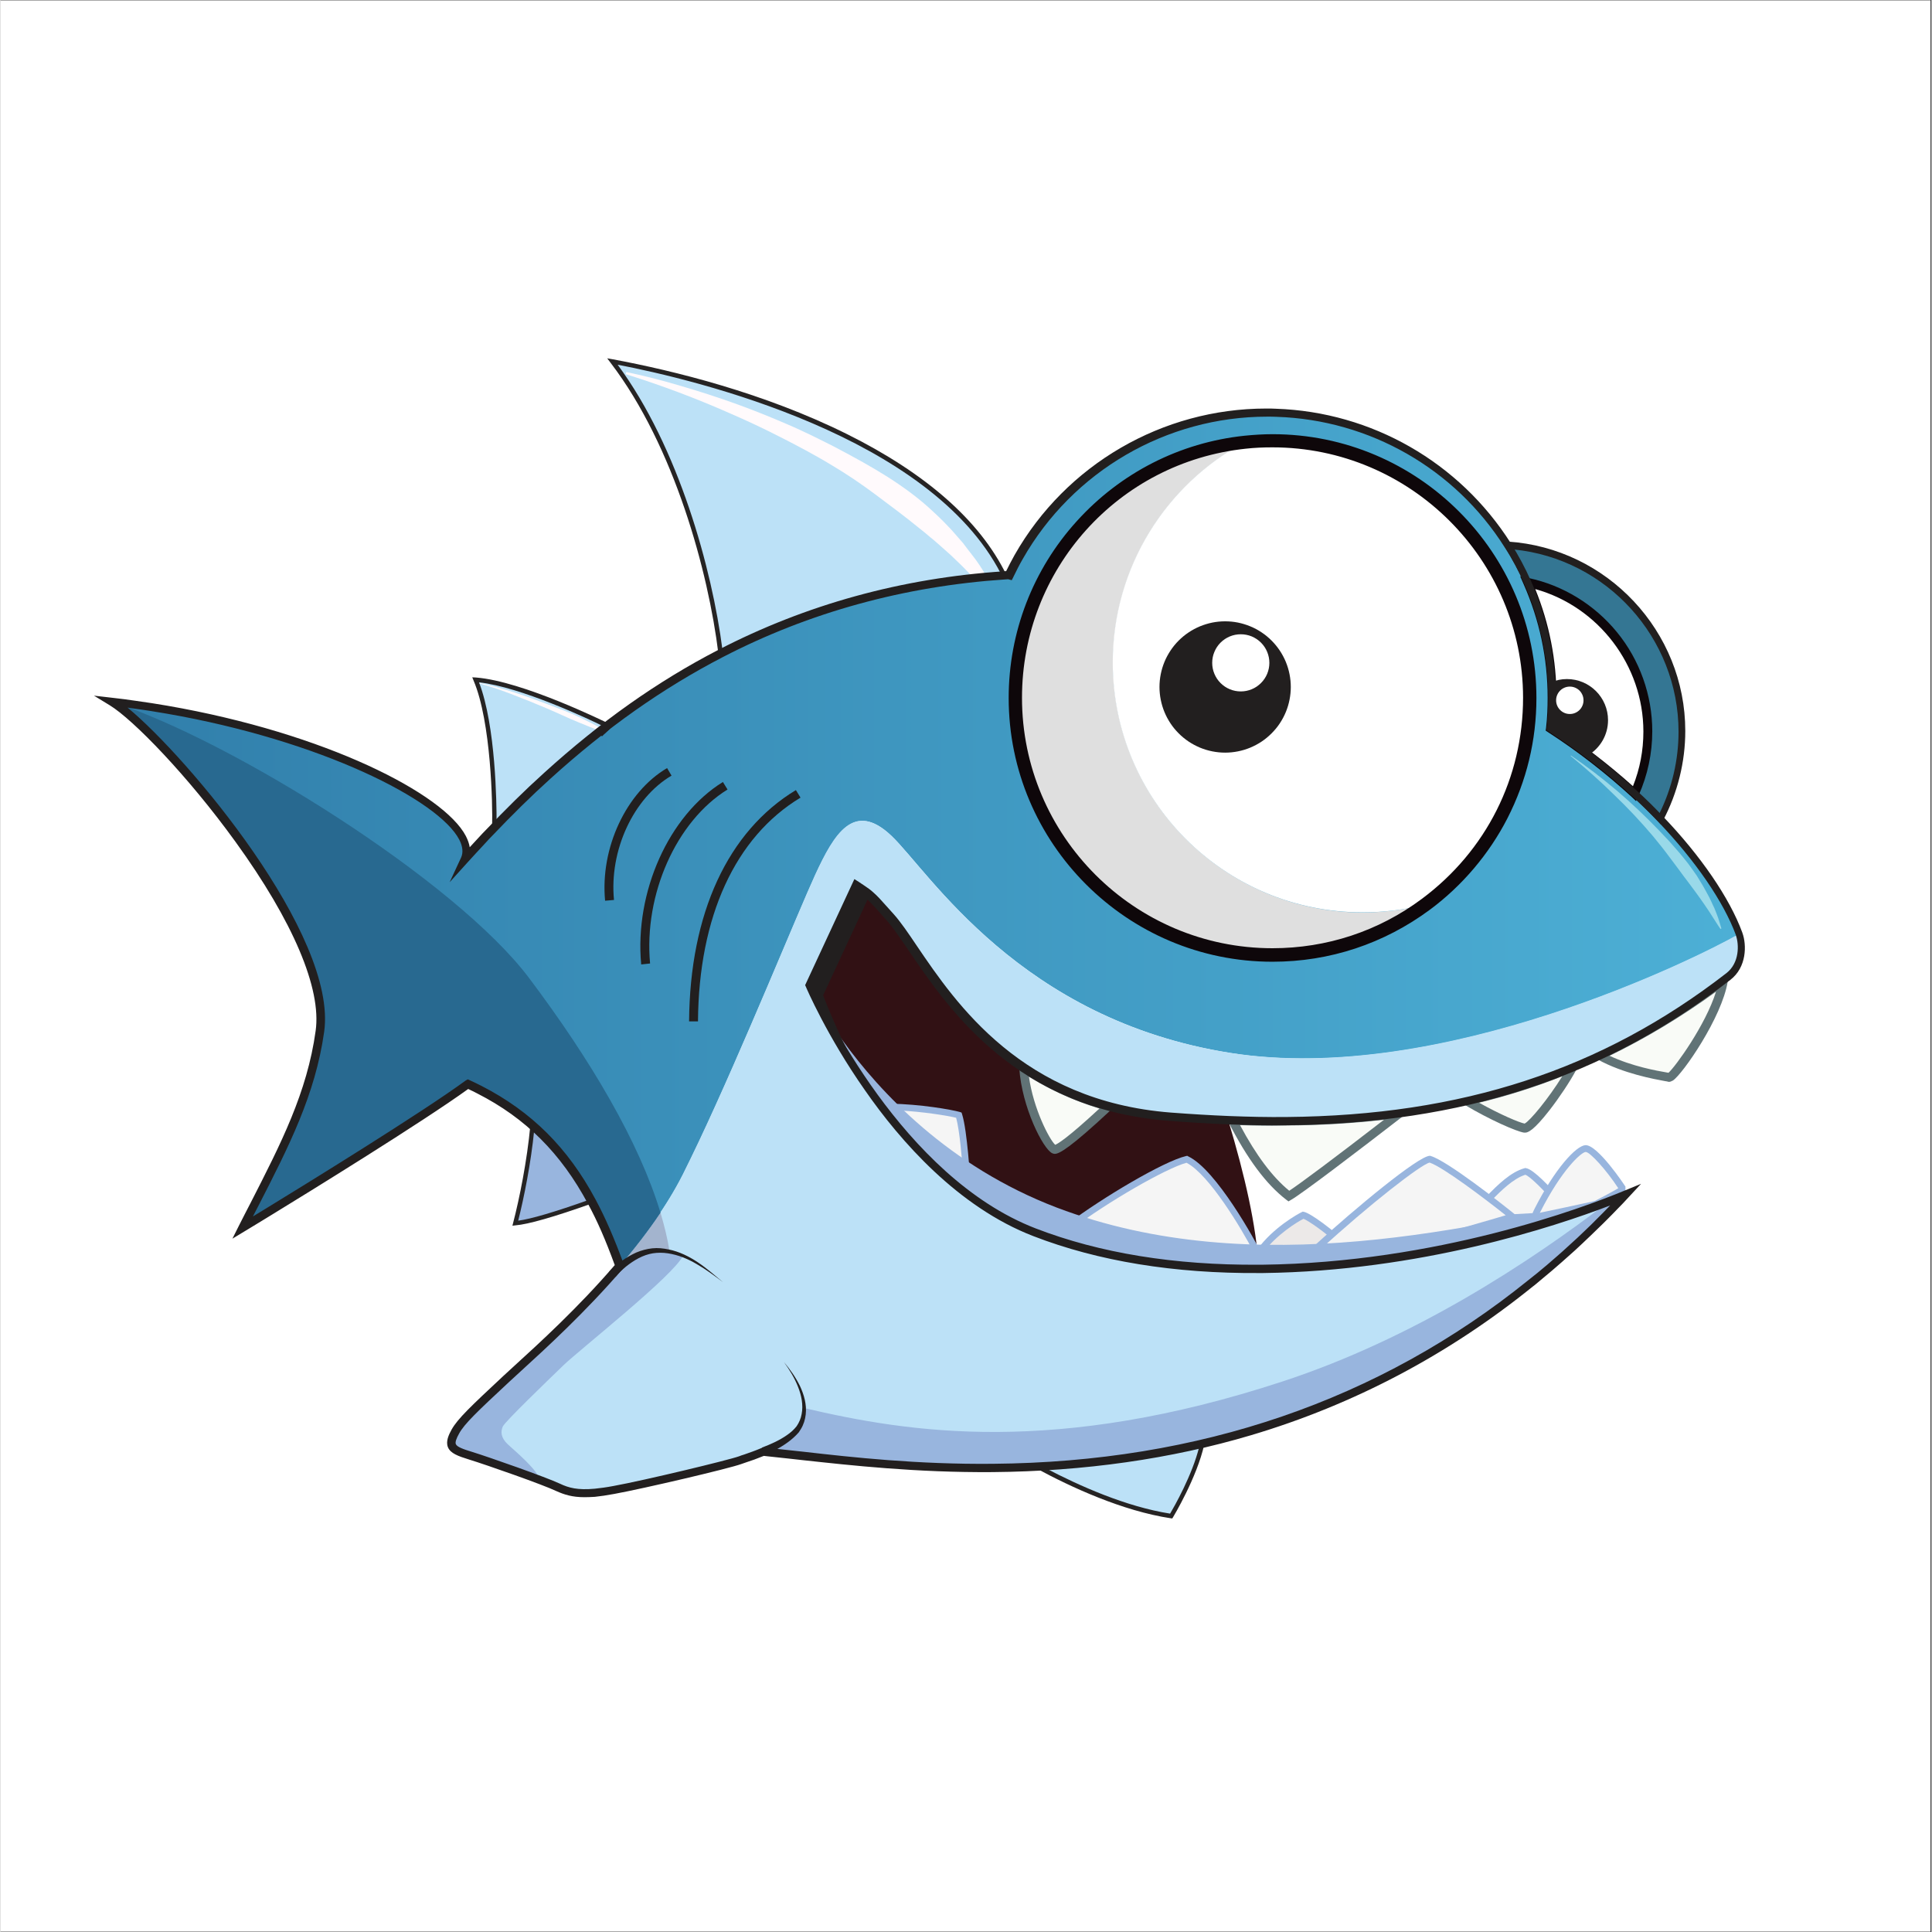
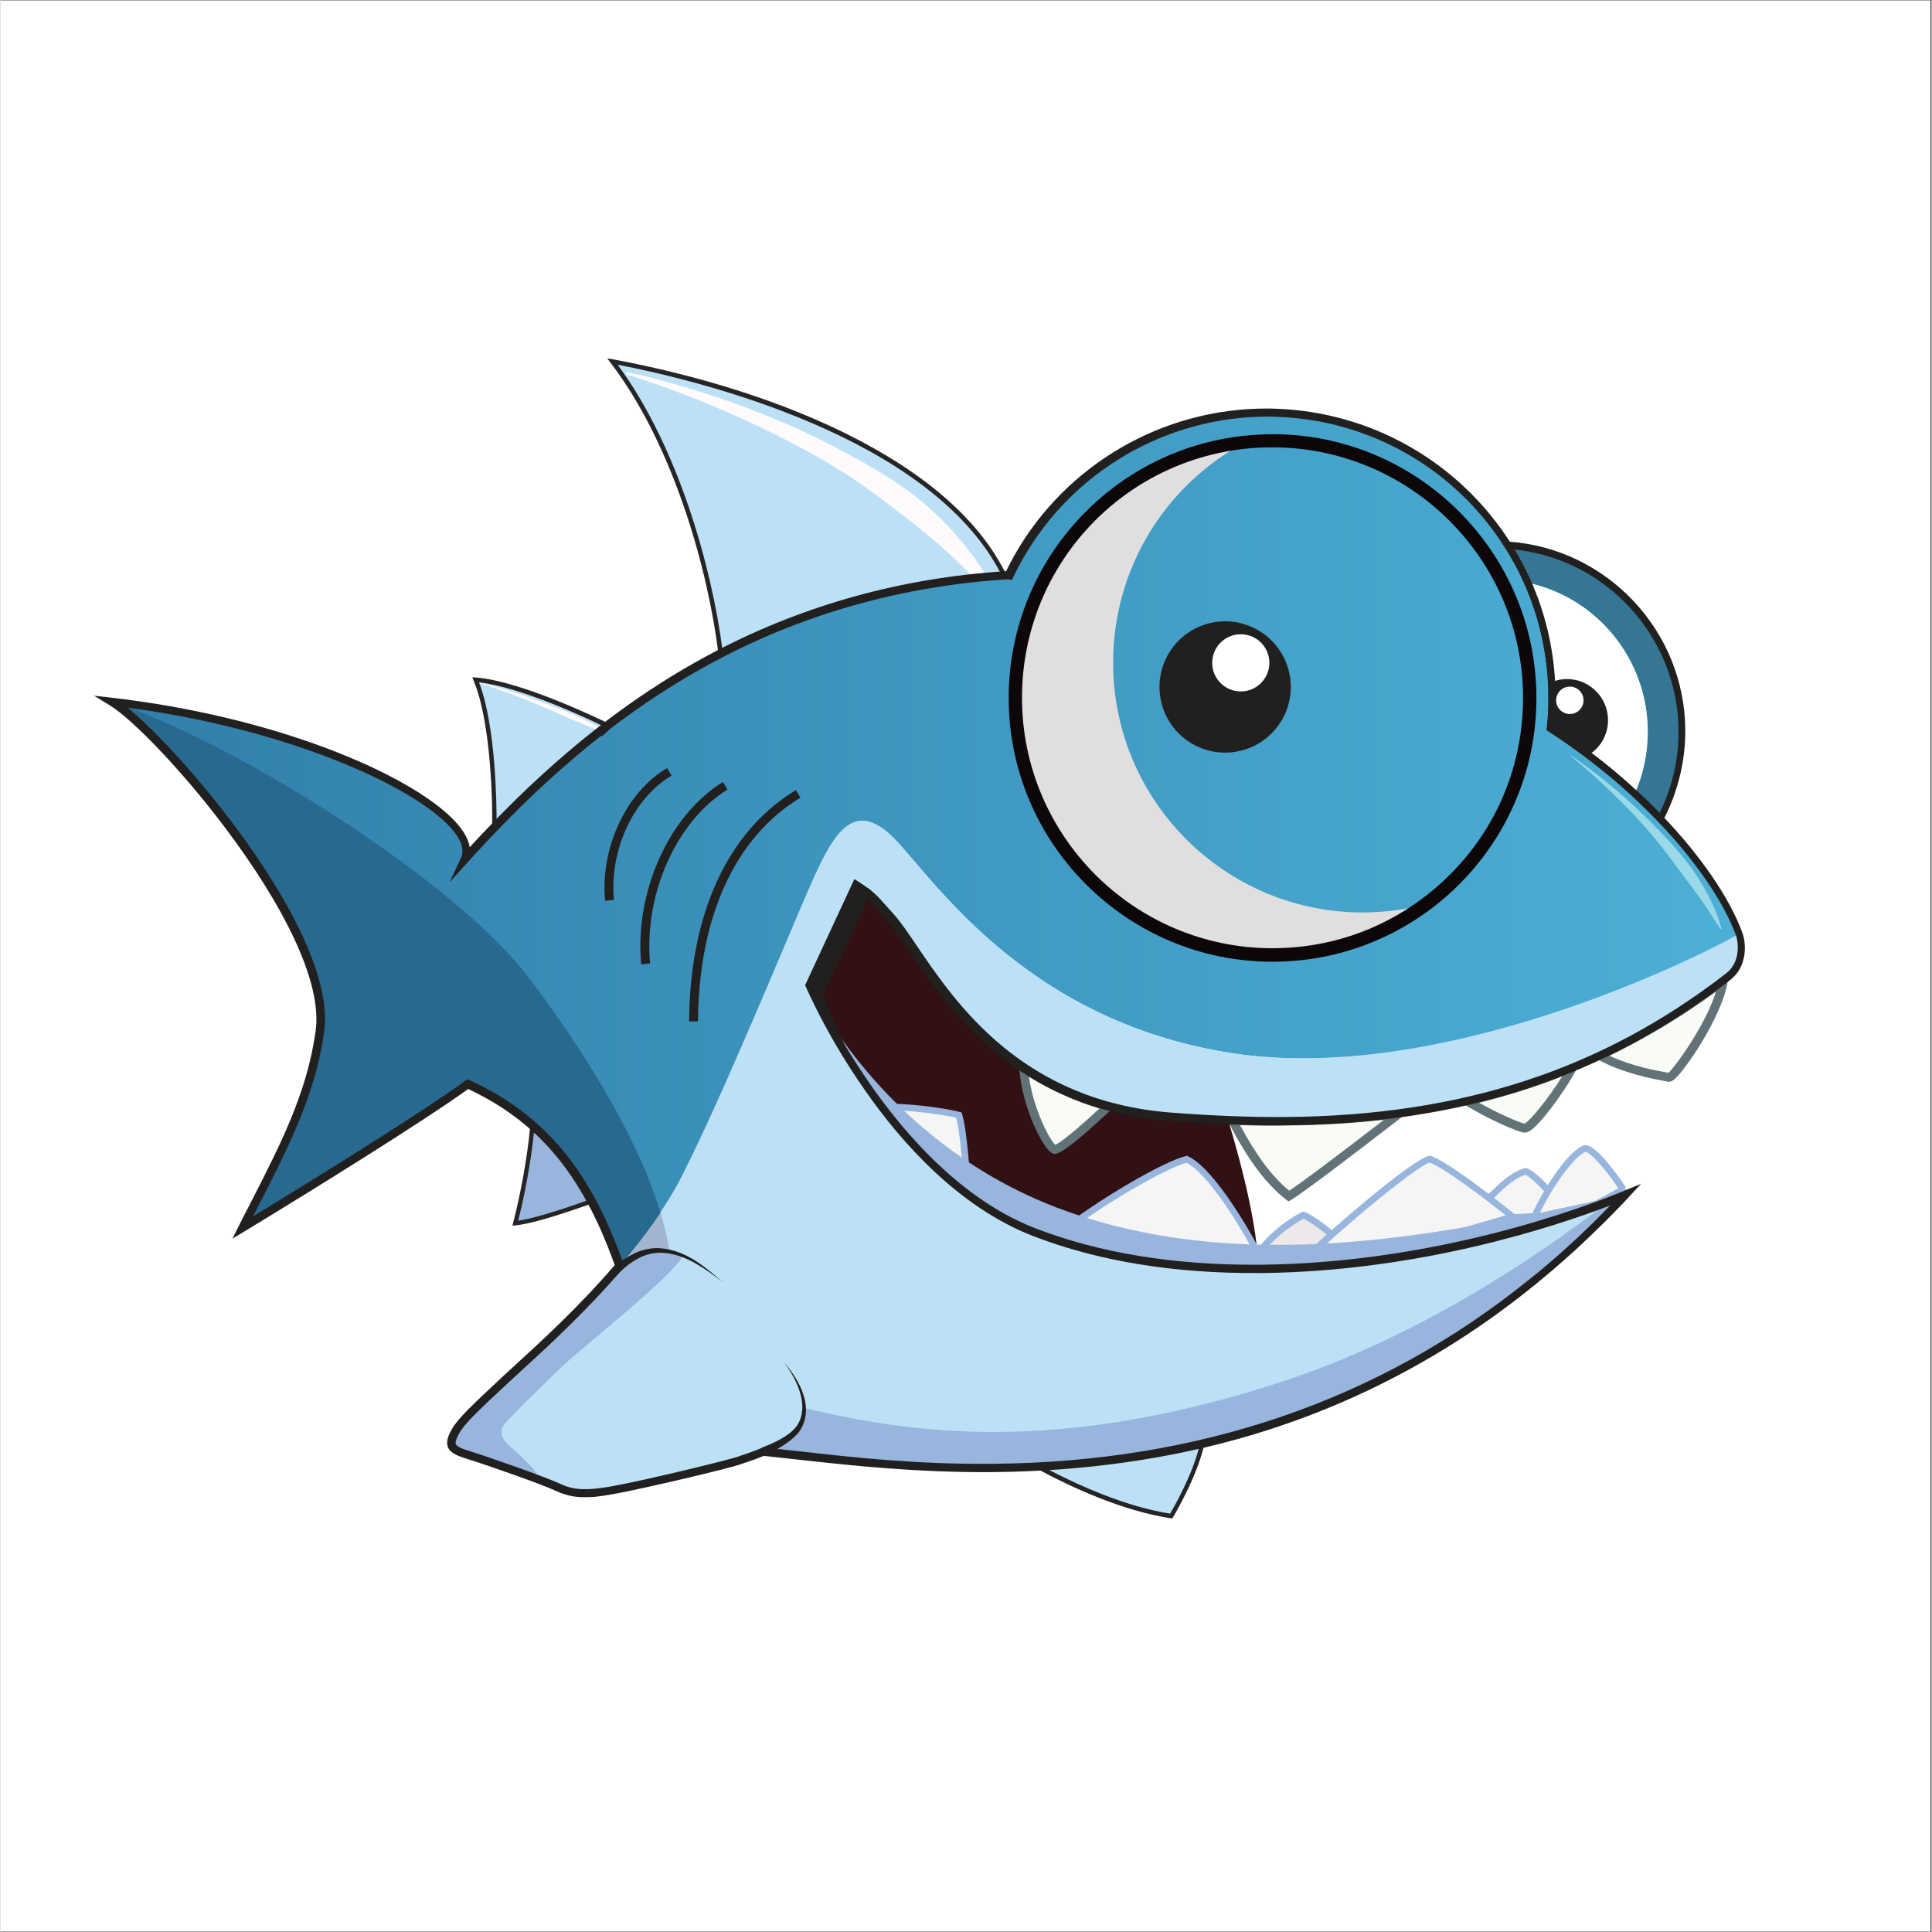
<svg xmlns="http://www.w3.org/2000/svg" width="300" zoomAndPan="magnify" viewBox="0 0 224.88 225" height="300" preserveAspectRatio="xMidYMid meet" version="1.0">
  <rect x="0" y="0" width="224.88" height="225" fill="#333333" stroke="none" />
  <defs>
    <clipPath id="91383d8303">
      <path d="M 0 0.059 L 224.762 0.059 L 224.762 224.938 L 0 224.938 Z M 0 0.059 " clip-rule="nonzero" />
    </clipPath>
    <clipPath id="be29e9313c">
      <path d="M 13 48 L 203 48 L 203 148 L 13 148 Z M 13 48 " clip-rule="nonzero" />
    </clipPath>
    <clipPath id="3873e29a52">
      <path d="M 202.48 108.789 L 202.348 108.879 C 197.848 111.441 167.871 126.512 143.293 122.641 C 118.715 118.773 108.168 101.547 103.781 97.367 C 99.398 93.184 97.082 97.164 94.898 101.887 C 92.965 106.07 86.465 122.102 81.34 132.965 C 80.688 134.336 80.059 135.641 79.473 136.809 C 77.605 140.496 74.953 144.117 72.117 147.426 C 71.195 144.926 70.184 142.387 68.879 139.934 C 66.004 134.562 61.773 129.59 54.465 126.238 C 49.652 129.75 36.316 138.07 28.223 142.973 C 32.383 134.742 36.07 128.266 37.219 120.125 C 38.883 108.316 18.531 85.086 13.043 81.738 C 15.203 81.984 17.34 82.297 19.406 82.66 C 40.32 86.301 56.309 95.25 54.039 100.086 C 54.961 99.074 55.906 98.062 56.871 97.027 C 59.008 94.781 61.281 92.531 63.707 90.328 C 69.465 85.086 76.098 80.117 83.859 76.094 C 93.145 71.281 104.008 67.84 116.914 66.984 C 117.051 66.984 117.207 66.961 117.344 66.961 L 117.453 66.984 C 117.793 66.266 118.176 65.547 118.578 64.848 C 124.293 54.816 135.086 48.051 147.477 48.051 C 159.281 48.051 169.648 54.211 175.543 63.5 C 186.875 64.242 195.824 73.664 195.824 85.176 C 195.824 88.863 194.902 92.328 193.309 95.363 C 198.008 100.266 201.133 105.102 202.48 108.746 C 202.48 108.766 202.48 108.789 202.48 108.789 Z M 202.48 108.789 " clip-rule="nonzero" />
    </clipPath>
    <linearGradient x1="58" gradientTransform="matrix(0.225, 0, 0, 0.225, 0, 0.06)" y1="434.361" x2="900.4" gradientUnits="userSpaceOnUse" y2="434.361" id="351fec1564">
      <stop stop-opacity="1" stop-color="rgb(19.2%, 49.8%, 67.099%)" offset="0" />
      <stop stop-opacity="1" stop-color="rgb(19.286%, 49.95%, 67.23%)" offset="0.016" />
      <stop stop-opacity="1" stop-color="rgb(19.456%, 50.249%, 67.493%)" offset="0.031" />
      <stop stop-opacity="1" stop-color="rgb(19.629%, 50.549%, 67.755%)" offset="0.047" />
      <stop stop-opacity="1" stop-color="rgb(19.8%, 50.848%, 68.018%)" offset="0.062" />
      <stop stop-opacity="1" stop-color="rgb(19.972%, 51.149%, 68.28%)" offset="0.078" />
      <stop stop-opacity="1" stop-color="rgb(20.145%, 51.45%, 68.544%)" offset="0.094" />
      <stop stop-opacity="1" stop-color="rgb(20.316%, 51.749%, 68.806%)" offset="0.109" />
      <stop stop-opacity="1" stop-color="rgb(20.488%, 52.049%, 69.069%)" offset="0.125" />
      <stop stop-opacity="1" stop-color="rgb(20.66%, 52.348%, 69.331%)" offset="0.141" />
      <stop stop-opacity="1" stop-color="rgb(20.831%, 52.649%, 69.594%)" offset="0.156" />
      <stop stop-opacity="1" stop-color="rgb(21.004%, 52.95%, 69.856%)" offset="0.172" />
      <stop stop-opacity="1" stop-color="rgb(21.176%, 53.249%, 70.119%)" offset="0.188" />
      <stop stop-opacity="1" stop-color="rgb(21.347%, 53.549%, 70.381%)" offset="0.203" />
      <stop stop-opacity="1" stop-color="rgb(21.519%, 53.85%, 70.644%)" offset="0.219" />
      <stop stop-opacity="1" stop-color="rgb(21.69%, 54.149%, 70.906%)" offset="0.234" />
      <stop stop-opacity="1" stop-color="rgb(21.863%, 54.449%, 71.169%)" offset="0.25" />
      <stop stop-opacity="1" stop-color="rgb(22.035%, 54.749%, 71.431%)" offset="0.266" />
      <stop stop-opacity="1" stop-color="rgb(22.206%, 55.049%, 71.693%)" offset="0.281" />
      <stop stop-opacity="1" stop-color="rgb(22.379%, 55.35%, 71.956%)" offset="0.297" />
      <stop stop-opacity="1" stop-color="rgb(22.551%, 55.649%, 72.218%)" offset="0.312" />
      <stop stop-opacity="1" stop-color="rgb(22.722%, 55.949%, 72.481%)" offset="0.328" />
      <stop stop-opacity="1" stop-color="rgb(22.894%, 56.248%, 72.743%)" offset="0.344" />
      <stop stop-opacity="1" stop-color="rgb(23.067%, 56.549%, 73.006%)" offset="0.359" />
      <stop stop-opacity="1" stop-color="rgb(23.238%, 56.85%, 73.268%)" offset="0.375" />
      <stop stop-opacity="1" stop-color="rgb(23.41%, 57.149%, 73.531%)" offset="0.391" />
      <stop stop-opacity="1" stop-color="rgb(23.582%, 57.449%, 73.793%)" offset="0.406" />
      <stop stop-opacity="1" stop-color="rgb(23.753%, 57.748%, 74.055%)" offset="0.422" />
      <stop stop-opacity="1" stop-color="rgb(23.926%, 58.049%, 74.318%)" offset="0.438" />
      <stop stop-opacity="1" stop-color="rgb(24.097%, 58.35%, 74.58%)" offset="0.453" />
      <stop stop-opacity="1" stop-color="rgb(24.269%, 58.649%, 74.843%)" offset="0.469" />
      <stop stop-opacity="1" stop-color="rgb(24.442%, 58.949%, 75.105%)" offset="0.484" />
      <stop stop-opacity="1" stop-color="rgb(24.612%, 59.248%, 75.368%)" offset="0.5" />
      <stop stop-opacity="1" stop-color="rgb(24.785%, 59.549%, 75.63%)" offset="0.516" />
      <stop stop-opacity="1" stop-color="rgb(24.957%, 59.85%, 75.893%)" offset="0.531" />
      <stop stop-opacity="1" stop-color="rgb(25.128%, 60.149%, 76.155%)" offset="0.547" />
      <stop stop-opacity="1" stop-color="rgb(25.301%, 60.449%, 76.418%)" offset="0.562" />
      <stop stop-opacity="1" stop-color="rgb(25.473%, 60.748%, 76.68%)" offset="0.578" />
      <stop stop-opacity="1" stop-color="rgb(25.644%, 61.049%, 76.942%)" offset="0.594" />
      <stop stop-opacity="1" stop-color="rgb(25.816%, 61.349%, 77.205%)" offset="0.609" />
      <stop stop-opacity="1" stop-color="rgb(25.987%, 61.649%, 77.469%)" offset="0.625" />
      <stop stop-opacity="1" stop-color="rgb(26.16%, 61.949%, 77.731%)" offset="0.641" />
      <stop stop-opacity="1" stop-color="rgb(26.332%, 62.248%, 77.994%)" offset="0.656" />
      <stop stop-opacity="1" stop-color="rgb(26.503%, 62.549%, 78.256%)" offset="0.672" />
      <stop stop-opacity="1" stop-color="rgb(26.675%, 62.849%, 78.519%)" offset="0.688" />
      <stop stop-opacity="1" stop-color="rgb(26.848%, 63.148%, 78.781%)" offset="0.703" />
      <stop stop-opacity="1" stop-color="rgb(27.019%, 63.449%, 79.044%)" offset="0.719" />
      <stop stop-opacity="1" stop-color="rgb(27.191%, 63.75%, 79.306%)" offset="0.734" />
      <stop stop-opacity="1" stop-color="rgb(27.364%, 64.049%, 79.568%)" offset="0.75" />
      <stop stop-opacity="1" stop-color="rgb(27.534%, 64.349%, 79.831%)" offset="0.766" />
      <stop stop-opacity="1" stop-color="rgb(27.707%, 64.648%, 80.093%)" offset="0.781" />
      <stop stop-opacity="1" stop-color="rgb(27.878%, 64.949%, 80.356%)" offset="0.797" />
      <stop stop-opacity="1" stop-color="rgb(28.05%, 65.25%, 80.618%)" offset="0.812" />
      <stop stop-opacity="1" stop-color="rgb(28.223%, 65.549%, 80.881%)" offset="0.828" />
      <stop stop-opacity="1" stop-color="rgb(28.394%, 65.849%, 81.143%)" offset="0.844" />
      <stop stop-opacity="1" stop-color="rgb(28.566%, 66.148%, 81.406%)" offset="0.859" />
      <stop stop-opacity="1" stop-color="rgb(28.738%, 66.449%, 81.668%)" offset="0.875" />
      <stop stop-opacity="1" stop-color="rgb(28.909%, 66.75%, 81.931%)" offset="0.891" />
      <stop stop-opacity="1" stop-color="rgb(29.082%, 67.049%, 82.193%)" offset="0.906" />
      <stop stop-opacity="1" stop-color="rgb(29.254%, 67.349%, 82.455%)" offset="0.922" />
      <stop stop-opacity="1" stop-color="rgb(29.425%, 67.648%, 82.718%)" offset="0.938" />
      <stop stop-opacity="1" stop-color="rgb(29.597%, 67.949%, 82.98%)" offset="0.953" />
      <stop stop-opacity="1" stop-color="rgb(29.768%, 68.25%, 83.243%)" offset="0.969" />
      <stop stop-opacity="1" stop-color="rgb(29.941%, 68.549%, 83.505%)" offset="0.984" />
      <stop stop-opacity="1" stop-color="rgb(30.113%, 68.849%, 83.768%)" offset="1" />
    </linearGradient>
    <clipPath id="85c357ba70">
      <path d="M 175 63 L 196 63 L 196 96 L 175 96 Z M 175 63 " clip-rule="nonzero" />
    </clipPath>
    <clipPath id="279b7cf924">
      <path d="M 195.824 85.199 C 195.824 88.887 194.902 92.352 193.309 95.387 C 192.227 94.262 191.059 93.137 189.82 92.012 C 189.98 92.148 190.137 92.305 190.293 92.441 C 191.281 90.238 191.824 87.785 191.824 85.199 C 191.824 76.676 185.84 69.57 177.836 67.859 C 177.16 66.355 176.395 64.895 175.52 63.52 C 186.852 64.262 195.824 73.688 195.824 85.199 Z M 195.824 85.199 " clip-rule="nonzero" />
    </clipPath>
  </defs>
  <g clip-path="url(#91383d8303)">
    <path fill="#ffffff" d="M 0 0.059 L 224.879 0.059 L 224.879 224.941 L 0 224.941 Z M 0 0.059 " fill-opacity="1" fill-rule="nonzero" />
    <path fill="#ffffff" d="M 0 0.059 L 224.879 0.059 L 224.879 224.941 L 0 224.941 Z M 0 0.059 " fill-opacity="1" fill-rule="nonzero" />
  </g>
  <path fill="#bce1f7" d="M 116.895 67.008 C 116.555 67.027 116.195 67.051 115.859 67.074 C 115.52 67.098 115.16 67.121 114.824 67.164 C 114.578 67.188 114.328 67.211 114.082 67.23 C 114.082 67.23 114.059 67.23 114.059 67.23 C 113.812 67.254 113.562 67.277 113.316 67.301 C 113.16 67.32 113.023 67.344 112.867 67.344 C 112.711 67.367 112.551 67.391 112.418 67.391 C 112.102 67.434 111.809 67.457 111.52 67.5 C 111.227 67.547 110.934 67.57 110.617 67.613 C 110.598 67.613 110.598 67.613 110.574 67.613 C 110.281 67.66 110.012 67.703 109.719 67.727 C 109.27 67.793 108.844 67.863 108.391 67.93 C 107.941 67.996 107.516 68.086 107.086 68.152 C 106.797 68.199 106.527 68.242 106.254 68.312 C 106.211 68.312 106.188 68.332 106.145 68.332 C 105.605 68.445 105.062 68.559 104.5 68.672 C 103.379 68.918 102.254 69.164 101.172 69.457 C 100.902 69.527 100.633 69.594 100.363 69.684 C 100.117 69.75 99.891 69.816 99.645 69.887 C 99.578 69.906 99.508 69.906 99.465 69.93 C 99.219 69.996 98.992 70.066 98.746 70.133 C 98.297 70.266 97.844 70.402 97.371 70.539 C 97.191 70.582 97.035 70.648 96.855 70.695 C 96.633 70.762 96.383 70.852 96.16 70.918 C 96 70.965 95.844 71.031 95.688 71.078 C 95.617 71.102 95.527 71.121 95.461 71.145 C 95.238 71.211 95.012 71.301 94.809 71.371 C 94.316 71.527 93.844 71.707 93.348 71.887 C 93.324 71.91 93.281 71.91 93.258 71.934 C 92.762 72.113 92.27 72.312 91.773 72.492 C 91.277 72.695 90.785 72.875 90.289 73.078 C 90.062 73.168 89.863 73.258 89.637 73.348 C 89.594 73.371 89.547 73.395 89.523 73.395 C 89.344 73.461 89.188 73.551 89.008 73.617 C 88.469 73.844 87.93 74.09 87.41 74.336 C 86.195 74.898 85.004 75.461 83.859 76.07 C 82.664 66.332 78.574 51.625 71.266 42.066 C 89.57 45.508 110.258 53.535 116.895 67.008 Z M 116.895 67.008 " fill-opacity="1" fill-rule="nonzero" />
  <path fill="#262424" d="M 83.656 76.52 L 83.609 76.16 C 82.441 66.578 78.461 51.961 71.062 42.27 L 70.656 41.73 L 71.309 41.844 C 78.414 43.168 88.918 45.754 98.566 50.547 C 107.785 55.133 114.035 60.621 117.117 66.895 L 117.297 67.23 L 116.914 67.254 C 116.578 67.277 116.219 67.301 115.879 67.32 C 115.543 67.344 115.184 67.367 114.848 67.41 C 114.598 67.434 114.352 67.457 114.105 67.48 L 114.059 67.48 C 113.902 67.5 113.723 67.5 113.543 67.523 L 113.34 67.547 C 113.184 67.57 113.047 67.57 112.891 67.59 C 112.73 67.613 112.574 67.637 112.441 67.637 C 112.148 67.66 111.832 67.703 111.539 67.75 C 111.25 67.793 110.957 67.816 110.664 67.863 C 110.641 67.863 110.617 67.863 110.598 67.863 C 110.305 67.906 110.035 67.93 109.742 67.973 C 109.293 68.043 108.863 68.109 108.414 68.176 C 107.965 68.242 107.539 68.332 107.109 68.402 C 106.816 68.445 106.547 68.492 106.277 68.559 L 106.188 68.582 C 105.648 68.695 105.086 68.805 104.57 68.918 C 103.469 69.145 102.344 69.414 101.242 69.707 L 101.016 69.773 C 100.812 69.816 100.633 69.887 100.43 69.93 C 100.184 69.996 99.961 70.066 99.711 70.133 L 99.621 70.156 C 99.598 70.156 99.555 70.176 99.531 70.176 C 99.285 70.246 99.059 70.312 98.812 70.379 C 98.363 70.516 97.914 70.648 97.465 70.785 L 96.945 70.941 C 96.723 71.008 96.473 71.102 96.25 71.168 L 95.777 71.324 C 95.707 71.348 95.617 71.371 95.551 71.391 C 95.328 71.461 95.102 71.551 94.898 71.617 C 94.426 71.773 93.953 71.953 93.438 72.133 C 93.414 72.133 93.371 72.156 93.324 72.18 C 92.852 72.359 92.359 72.539 91.863 72.742 C 91.367 72.945 90.875 73.125 90.402 73.324 C 90.176 73.414 89.973 73.504 89.75 73.598 L 89.703 73.617 C 89.684 73.617 89.66 73.641 89.637 73.641 C 89.457 73.73 89.277 73.797 89.098 73.867 C 88.625 74.066 88.109 74.293 87.5 74.586 C 86.332 75.125 85.141 75.711 83.949 76.316 Z M 71.871 42.473 C 78.977 52.098 82.867 66.242 84.082 75.711 C 85.16 75.148 86.242 74.629 87.32 74.137 C 87.93 73.867 88.445 73.641 88.918 73.414 C 89.098 73.348 89.254 73.258 89.434 73.191 C 89.457 73.191 89.48 73.168 89.504 73.145 L 89.547 73.125 C 89.773 73.035 89.973 72.945 90.199 72.855 C 90.695 72.652 91.188 72.449 91.684 72.27 C 92.18 72.066 92.672 71.887 93.168 71.707 C 93.211 71.684 93.234 71.684 93.234 71.684 C 93.773 71.48 94.246 71.324 94.719 71.168 C 94.945 71.098 95.168 71.008 95.395 70.941 C 95.461 70.918 95.551 70.898 95.617 70.875 L 96.09 70.719 C 96.316 70.648 96.562 70.559 96.789 70.492 L 97.305 70.336 C 97.754 70.199 98.207 70.066 98.676 69.93 C 98.926 69.863 99.148 69.797 99.398 69.727 C 99.418 69.727 99.465 69.707 99.508 69.707 L 99.598 69.684 C 99.848 69.617 100.07 69.547 100.32 69.48 C 100.52 69.434 100.703 69.367 100.902 69.324 L 101.129 69.254 C 102.254 68.965 103.379 68.715 104.48 68.469 C 105.02 68.355 105.559 68.242 106.121 68.133 L 106.211 68.109 C 106.504 68.062 106.773 67.996 107.066 67.953 C 107.492 67.883 107.941 67.793 108.371 67.727 C 108.82 67.66 109.246 67.59 109.695 67.523 C 109.988 67.48 110.258 67.434 110.551 67.41 C 110.551 67.41 110.574 67.41 110.574 67.41 L 110.598 67.41 C 110.887 67.367 111.18 67.32 111.496 67.301 C 111.789 67.254 112.102 67.23 112.395 67.188 C 112.551 67.164 112.688 67.164 112.844 67.141 C 113.004 67.121 113.16 67.098 113.293 67.098 L 113.496 67.074 C 113.676 67.051 113.855 67.027 114.035 67.027 L 114.059 67.027 C 114.305 67.008 114.578 66.984 114.824 66.961 C 115.16 66.938 115.52 66.895 115.859 66.871 C 116.082 66.848 116.285 66.828 116.512 66.828 C 108.258 50.77 81.09 44.25 71.871 42.473 Z M 71.871 42.473 " fill-opacity="1" fill-rule="nonzero" />
  <path fill="#fffafc" d="M 114.848 67.164 C 114.598 67.188 114.352 67.211 114.082 67.23 C 114.082 67.23 114.059 67.23 114.059 67.23 C 113.812 67.254 113.562 67.277 113.316 67.301 C 112.801 66.758 112.305 66.219 111.766 65.703 C 111.383 65.344 111 64.961 110.617 64.602 L 109.426 63.543 C 109.043 63.184 108.617 62.848 108.211 62.508 C 107.809 62.172 107.402 61.812 106.977 61.496 C 105.332 60.148 103.625 58.887 101.914 57.605 C 100.207 56.324 98.43 55.133 96.562 54.031 C 95.641 53.469 94.695 52.953 93.754 52.434 C 92.809 51.918 91.84 51.422 90.875 50.93 C 88.941 49.938 86.984 49.016 85.004 48.16 C 81.047 46.406 76.977 44.879 72.816 43.574 L 72.883 43.328 C 73.965 43.551 75.02 43.801 76.078 44.07 C 77.133 44.34 78.191 44.633 79.227 44.945 C 81.316 45.555 83.406 46.227 85.477 46.969 C 87.547 47.711 89.57 48.523 91.594 49.398 C 92.605 49.824 93.594 50.297 94.586 50.77 C 95.574 51.266 96.562 51.738 97.531 52.254 C 99.488 53.289 101.422 54.348 103.309 55.539 C 105.176 56.73 106.996 58.055 108.617 59.586 C 109.023 59.945 109.426 60.352 109.832 60.754 C 110.215 61.16 110.617 61.543 110.977 61.969 C 111.34 62.398 111.719 62.801 112.082 63.23 C 112.418 63.68 112.754 64.129 113.094 64.555 C 113.766 65.387 114.328 66.266 114.848 67.164 Z M 114.848 67.164 " fill-opacity="1" fill-rule="nonzero" />
  <path fill="#bce1f7" d="M 70.68 84.504 C 70.68 84.504 70.656 84.523 70.613 84.57 C 70.543 84.637 70.387 84.773 70.207 84.977 C 70.141 85.043 70.051 85.109 69.984 85.199 C 69.938 85.176 69.914 85.176 69.871 85.156 C 67.711 86.84 65.664 88.574 63.73 90.348 C 61.594 92.285 59.57 94.262 57.66 96.242 C 57.57 96.266 57.523 96.242 57.523 96.172 C 57.547 95.004 57.57 84.391 55.344 79.148 C 60.809 79.578 70.68 84.504 70.68 84.504 Z M 70.68 84.504 " fill-opacity="1" fill-rule="nonzero" />
  <path fill="#262424" d="M 57.57 96.512 C 57.48 96.512 57.41 96.465 57.367 96.445 C 57.32 96.398 57.23 96.332 57.254 96.172 C 57.32 93.812 57.141 84.051 55.094 79.262 L 54.938 78.879 L 55.367 78.902 C 60.852 79.332 70.41 84.074 70.816 84.254 L 71.129 84.414 L 70.387 85.133 C 70.32 85.199 70.23 85.266 70.164 85.355 L 70.051 85.469 L 69.914 85.426 C 67.914 87 65.891 88.707 63.887 90.508 C 61.887 92.328 59.84 94.309 57.84 96.398 L 57.793 96.445 L 57.727 96.465 C 57.66 96.488 57.613 96.512 57.57 96.512 Z M 57.75 96.172 Z M 55.727 79.465 C 57.684 84.547 57.773 93.633 57.773 95.746 C 59.684 93.766 61.617 91.902 63.527 90.148 C 65.551 88.305 67.645 86.551 69.691 84.953 L 69.805 84.863 L 69.895 84.906 C 69.938 84.863 69.984 84.816 70.004 84.793 L 70.23 84.594 C 68.52 83.738 60.582 80.004 55.727 79.465 Z M 55.727 79.465 " fill-opacity="1" fill-rule="nonzero" />
  <path fill="#fffafc" d="M 70.184 84.953 C 70.117 85.02 70.027 85.086 69.961 85.176 C 69.914 85.156 69.895 85.156 69.848 85.133 C 69.016 84.816 68.207 84.48 67.375 84.145 C 66.094 83.625 64.855 83.02 63.574 82.48 C 62.293 81.938 61.031 81.422 59.727 80.926 C 58.445 80.434 57.141 79.961 55.793 79.602 L 55.816 79.531 C 57.164 79.824 58.516 80.207 59.816 80.633 C 61.145 81.062 62.449 81.535 63.73 82.027 C 65.035 82.523 66.34 82.996 67.578 83.602 C 68.43 84.008 69.262 84.434 70.094 84.906 C 70.164 84.93 70.164 84.953 70.184 84.953 Z M 70.184 84.953 " fill-opacity="1" fill-rule="nonzero" />
  <g clip-path="url(#be29e9313c)">
    <g clip-path="url(#3873e29a52)">
      <path fill="url(#351fec1564)" d="M 13.043 48.051 L 13.043 147.426 L 202.48 147.426 L 202.48 48.051 Z M 13.043 48.051 " fill-rule="nonzero" />
    </g>
  </g>
  <g clip-path="url(#85c357ba70)">
    <g clip-path="url(#279b7cf924)">
      <path fill="#347693" d="M 175.52 63.52 L 175.52 95.387 L 195.824 95.387 L 195.824 63.52 Z M 175.52 63.52 " fill-opacity="1" fill-rule="nonzero" />
    </g>
  </g>
  <path fill="#bce1f7" d="M 139.965 168.137 C 139.109 172.027 136.344 176.547 136.344 176.547 C 130.859 175.715 125.035 173.059 120.805 170.766 C 126.809 170.473 133.266 169.711 139.965 168.137 Z M 139.965 168.137 " fill-opacity="1" fill-rule="nonzero" />
  <path fill="#262424" d="M 136.457 176.84 L 136.277 176.816 C 130.656 175.961 124.672 173.195 120.648 171.016 L 119.84 170.586 L 120.762 170.543 C 127.371 170.203 133.805 169.328 139.875 167.887 L 140.281 167.797 L 140.191 168.203 C 139.336 172.094 136.57 176.66 136.547 176.703 Z M 121.727 170.992 C 125.641 173.039 131.059 175.465 136.211 176.277 C 136.66 175.512 138.797 171.801 139.605 168.473 C 133.918 169.777 127.91 170.633 121.727 170.992 Z M 121.727 170.992 " fill-opacity="1" fill-rule="nonzero" />
  <path fill="#ece9e8" d="M 156.473 145.086 C 155.031 143.535 152.223 141.578 151.703 141.508 C 151.188 141.734 148.398 143.355 146.688 145.691 C 144.98 148.031 156.473 145.086 156.473 145.086 Z M 156.473 145.086 " fill-opacity="1" fill-rule="nonzero" />
  <path fill="#98b5de" d="M 147.883 146.996 C 146.801 146.996 146.441 146.773 146.262 146.5 C 146.129 146.301 146.035 145.961 146.398 145.469 C 148.195 142.992 151.074 141.375 151.57 141.148 L 151.66 141.105 L 151.773 141.129 C 152.492 141.219 155.438 143.398 156.766 144.816 L 157.215 145.289 L 156.582 145.445 C 156.562 145.445 154.27 146.031 151.906 146.48 C 149.973 146.863 148.715 146.996 147.883 146.996 Z M 146.914 146.098 C 147.5 146.547 151.773 145.871 155.73 144.883 C 154.312 143.535 152.312 142.16 151.75 141.938 C 151.074 142.273 148.578 143.781 147.004 145.941 C 146.938 146.008 146.914 146.074 146.914 146.098 Z M 146.914 146.098 " fill-opacity="1" fill-rule="nonzero" />
  <path fill="#f5f5f5" d="M 172.844 140.047 C 174.125 138.789 175.766 136.922 177.566 136.406 C 178.375 136.539 180.805 139.305 180.805 139.305 L 179.77 141.598 L 174.168 141.914 Z M 172.844 140.047 " fill-opacity="1" fill-rule="nonzero" />
  <path fill="#98b5de" d="M 174.012 142.32 L 172.348 140.004 L 172.594 139.777 C 172.773 139.598 172.977 139.395 173.18 139.191 C 174.371 138 175.855 136.496 177.496 136.047 L 177.586 136.023 L 177.676 136.047 C 178.555 136.18 180.555 138.383 181.164 139.059 L 181.32 139.238 L 180.082 141.961 Z M 173.359 140.094 L 174.395 141.508 L 179.543 141.219 L 180.375 139.375 C 179.32 138.203 178.059 136.988 177.586 136.809 C 176.172 137.258 174.801 138.633 173.699 139.734 C 173.586 139.867 173.473 139.98 173.359 140.094 Z M 173.359 140.094 " fill-opacity="1" fill-rule="nonzero" />
  <path fill="#311114" d="M 146.531 147.738 C 137.559 147.805 128.543 146.613 120.379 143.488 C 103.625 137.035 94.133 114.727 94.133 114.727 L 99.531 103.078 C 101.398 104.293 101.262 104.246 103.578 106.812 C 107.738 111.441 114.688 128.398 136.164 130.062 C 138.438 130.242 140.707 130.379 142.98 130.469 C 144.934 136.945 146.262 142.836 146.508 147.492 C 146.531 147.582 146.531 147.672 146.531 147.738 Z M 146.531 147.738 " fill-opacity="1" fill-rule="nonzero" />
  <path fill="#f5f5f5" d="M 103.578 128.918 C 106.996 128.961 110.688 129.613 111.609 129.859 C 112.215 131.793 112.531 137.508 112.531 137.508 Z M 103.578 128.918 " fill-opacity="1" fill-rule="nonzero" />
  <path fill="#98b5de" d="M 112.98 138.473 L 102.613 128.512 L 103.578 128.535 C 107.086 128.578 110.777 129.23 111.719 129.5 L 111.922 129.57 L 111.988 129.77 C 112.598 131.727 112.914 137.281 112.934 137.527 Z M 104.57 129.32 L 112.082 136.539 C 111.969 134.898 111.699 131.66 111.293 130.176 C 110.281 129.93 107.426 129.457 104.57 129.32 Z M 104.57 129.32 " fill-opacity="1" fill-rule="nonzero" />
  <path fill="#f9fbf7" d="M 128.992 128.848 C 126.789 130.918 123.258 134.109 122.695 133.84 C 121.887 133.457 119.434 128.848 119.141 124.375 C 121.93 126.219 125.168 127.793 128.992 128.848 Z M 128.992 128.848 " fill-opacity="1" fill-rule="nonzero" />
  <path fill="#617376" d="M 122.785 134.379 C 122.648 134.379 122.582 134.336 122.492 134.312 C 121.414 133.82 118.938 128.918 118.648 124.418 L 118.578 123.383 L 119.434 123.969 C 122.379 125.949 125.641 127.434 129.125 128.375 L 130.004 128.625 L 129.328 129.254 C 124.582 133.684 123.301 134.379 122.785 134.379 Z M 119.77 125.387 C 120.289 129.141 122.156 132.715 122.828 133.324 C 123.121 133.211 124.246 132.559 127.98 129.098 C 125.078 128.219 122.312 126.961 119.77 125.387 Z M 119.77 125.387 " fill-opacity="1" fill-rule="nonzero" />
  <path fill="#f9fbf7" d="M 162.926 129.66 C 159.262 132.492 151.32 138.609 150.039 139.305 C 147.117 137.059 144.891 133.258 143.473 130.492 C 145.543 130.559 147.609 130.602 149.68 130.582 C 154.086 130.535 158.52 130.266 162.926 129.66 Z M 162.926 129.66 " fill-opacity="1" fill-rule="nonzero" />
  <path fill="#617376" d="M 149.996 139.914 L 149.727 139.711 C 147.387 137.91 145.203 134.965 143.023 130.715 L 142.617 129.93 L 143.496 129.949 C 145.656 130.02 147.723 130.062 149.68 130.039 C 154.336 129.996 158.652 129.703 162.859 129.141 L 164.77 128.895 L 163.242 130.062 C 157.977 134.133 151.457 139.102 150.266 139.754 Z M 144.352 131.031 C 146.238 134.562 148.129 137.078 150.086 138.676 C 151.32 137.867 155.191 134.988 161.125 130.402 C 157.484 130.828 153.727 131.051 149.703 131.074 C 147.992 131.121 146.195 131.098 144.352 131.031 Z M 144.352 131.031 " fill-opacity="1" fill-rule="nonzero" />
  <path fill="#f9fbf7" d="M 183.098 124.328 C 181.523 127.254 178.238 131.504 177.52 131.414 C 176.777 131.301 173.789 130.02 170.84 128.266 C 174.934 127.273 179.027 126.016 183.098 124.328 Z M 183.098 124.328 " fill-opacity="1" fill-rule="nonzero" />
  <path fill="#617376" d="M 177.566 131.906 C 177.52 131.906 177.477 131.906 177.43 131.906 C 176.531 131.773 173.383 130.379 170.551 128.691 L 169.445 128.039 L 170.684 127.746 C 174.891 126.781 179.004 125.453 182.871 123.855 L 184.199 123.293 L 183.523 124.574 C 182.762 125.992 181.547 127.812 180.375 129.32 C 178.555 131.66 177.879 131.906 177.566 131.906 Z M 177.586 130.871 Z M 172.191 128.422 C 174.73 129.84 176.891 130.738 177.496 130.852 C 178.105 130.559 180.266 127.949 181.883 125.34 C 178.781 126.578 175.52 127.613 172.191 128.422 Z M 172.191 128.422 " fill-opacity="1" fill-rule="nonzero" />
  <path fill="#f9fbf7" d="M 200.57 114.23 C 199.852 118.66 194.77 125.609 194.297 125.5 C 193.824 125.387 189.598 124.824 186.223 122.957 C 191.059 120.688 195.848 117.828 200.57 114.23 Z M 200.57 114.23 " fill-opacity="1" fill-rule="nonzero" />
  <path fill="#617376" d="M 194.32 125.992 C 194.273 125.992 194.23 125.992 194.184 125.969 C 194.117 125.949 194.004 125.926 193.824 125.902 C 192.633 125.68 188.965 125.027 186 123.383 L 185.121 122.891 L 186.043 122.461 C 190.992 120.145 195.781 117.246 200.324 113.805 L 201.359 113.016 L 201.156 114.277 C 200.48 118.504 195.895 125.094 194.77 125.836 C 194.566 125.949 194.43 125.992 194.32 125.992 Z M 187.391 122.957 C 190.023 124.195 192.945 124.711 194.004 124.891 C 194.094 124.914 194.184 124.914 194.25 124.938 C 195.062 124.215 198.57 119.383 199.785 115.492 C 195.805 118.391 191.645 120.887 187.391 122.957 Z M 187.391 122.957 " fill-opacity="1" fill-rule="nonzero" />
  <path fill="#f5f5f5" d="M 188.832 138.316 C 187.73 136.605 185.414 133.707 184.582 133.773 C 183.75 133.84 181.367 136.293 178.98 140.969 C 176.598 145.668 188.832 138.586 188.832 138.586 Z M 188.832 138.316 " fill-opacity="1" fill-rule="nonzero" />
  <path fill="#98b5de" d="M 179.5 142.973 C 179.004 142.973 178.734 142.836 178.578 142.656 C 177.969 142.094 178.488 141.105 178.645 140.789 C 181.027 136.09 183.48 133.457 184.559 133.367 C 185.977 133.258 189.148 138.047 189.168 138.09 L 189.238 138.18 L 189.238 138.789 L 189.035 138.902 C 189.012 138.922 186.832 140.184 184.492 141.285 C 181.77 142.59 180.332 142.973 179.5 142.973 Z M 184.605 134.156 C 184.062 134.199 181.793 136.27 179.32 141.148 C 179.004 141.781 179.027 142.051 179.094 142.117 C 179.16 142.184 179.836 142.656 184.152 140.609 C 186.02 139.734 187.797 138.742 188.406 138.383 C 187.078 136.336 185.121 134.156 184.605 134.156 Z M 184.605 134.156 " fill-opacity="1" fill-rule="nonzero" />
  <path fill="#f5f5f5" d="M 176.105 141.688 C 174.371 140.273 168.277 135.527 166.48 134.988 C 165.465 134.988 158.855 140.25 153.367 145.289 C 147.883 150.324 176.105 141.688 176.105 141.688 Z M 176.105 141.688 " fill-opacity="1" fill-rule="nonzero" />
  <path fill="#98b5de" d="M 154.086 147.242 C 152.895 147.242 152.535 146.973 152.355 146.684 C 152.02 146.098 152.605 145.445 153.098 144.996 C 157.73 140.746 165.152 134.605 166.457 134.605 L 166.523 134.605 L 166.57 134.629 C 168.48 135.191 174.754 140.117 176.328 141.398 L 176.891 141.848 L 176.195 142.051 C 176.148 142.07 170.551 143.781 164.906 145.219 C 161.578 146.074 158.879 146.66 156.875 146.973 C 155.641 147.176 154.738 147.242 154.086 147.242 Z M 166.434 135.395 C 165.445 135.594 159.441 140.25 153.637 145.578 C 153.055 146.121 153.055 146.32 153.055 146.32 C 153.164 146.457 154.336 147.133 164.859 144.434 C 169.289 143.309 173.629 142.027 175.293 141.531 C 172.773 139.531 167.984 135.91 166.434 135.395 Z M 166.434 135.395 " fill-opacity="1" fill-rule="nonzero" />
  <path fill="#f5f5f5" d="M 146.531 146.121 C 145.836 144.637 141.336 136.473 138.188 134.988 C 135.715 135.574 128.562 139.777 124.473 142.859 C 120.379 145.961 146.531 146.121 146.531 146.121 Z M 146.531 146.121 " fill-opacity="1" fill-rule="nonzero" />
  <path fill="#98b5de" d="M 147.141 146.523 L 146.531 146.523 C 146.488 146.523 141.043 146.48 135.559 146.164 C 124.246 145.488 123.863 144.277 123.684 143.758 C 123.594 143.465 123.617 143.039 124.223 142.566 C 128.273 139.508 135.469 135.234 138.078 134.629 L 138.211 134.605 L 138.324 134.672 C 141.605 136.227 146.148 144.523 146.867 145.984 Z M 138.121 135.414 C 135.715 136.066 128.922 139.98 124.695 143.172 C 124.473 143.355 124.402 143.465 124.426 143.512 C 124.492 143.715 125.348 144.77 135.602 145.379 C 139.965 145.648 144.305 145.715 145.902 145.738 C 144.574 143.172 140.773 136.785 138.121 135.414 Z M 138.121 135.414 " fill-opacity="1" fill-rule="nonzero" />
  <path fill="#bce1f7" d="M 201.223 113.738 C 182.309 128.375 162.387 131.234 143 130.469 C 140.73 130.379 138.438 130.242 136.188 130.062 C 114.711 128.398 107.762 111.441 103.602 106.812 C 101.938 104.965 101.555 104.473 100.77 103.91 C 100.453 103.684 100.094 103.438 99.555 103.078 L 94.156 114.727 C 94.156 114.727 103.668 137.035 120.402 143.488 C 128.543 146.637 137.582 147.805 146.555 147.738 C 162.926 147.625 179.094 143.309 189.238 139.102 C 188.449 139.957 187.641 140.789 186.852 141.598 C 186.672 141.781 186.492 141.961 186.312 142.141 C 185.816 142.633 185.348 143.105 184.852 143.578 C 184.559 143.871 184.266 144.141 183.953 144.434 C 183.367 144.996 182.762 145.535 182.176 146.074 C 181.973 146.254 181.77 146.434 181.566 146.613 C 180.805 147.289 180.062 147.941 179.297 148.57 C 179.117 148.727 178.914 148.887 178.734 149.02 C 178.555 149.18 178.352 149.336 178.172 149.469 C 143.113 177.762 103.895 170.453 89.367 169.102 C 89.188 169.078 89.008 169.059 88.852 169.035 C 87.77 169.484 86.758 169.82 86.152 170.023 C 84.871 170.496 74.953 172.859 71.445 173.488 C 67.938 174.141 66.473 173.914 64.922 173.195 C 63.371 172.477 56.781 170.137 54.734 169.508 C 52.668 168.879 51.949 168.539 52.961 166.695 C 53.633 165.48 55.141 164.066 58.875 160.578 C 61.281 158.332 66.969 153.406 72.098 147.402 C 74.93 144.094 77.582 140.477 79.449 136.785 C 80.035 135.617 80.664 134.312 81.316 132.941 C 86.445 122.102 92.941 106.07 94.875 101.863 C 97.059 97.141 99.375 93.16 103.758 97.344 C 108.145 101.527 118.691 118.773 143.25 122.621 C 167.805 126.465 197.805 111.422 202.301 108.855 L 202.438 108.766 C 202.887 109.914 203.023 112.344 201.223 113.738 Z M 201.223 113.738 " fill-opacity="1" fill-rule="nonzero" />
  <path fill="#98b5de" d="M 68.859 139.891 C 64.922 141.285 61.57 142.32 59.953 142.453 C 60.539 140.207 61.527 135.664 61.953 131.051 C 64.969 133.684 67.148 136.719 68.859 139.891 Z M 68.859 139.891 " fill-opacity="1" fill-rule="nonzero" />
  <path fill="#262424" d="M 59.617 142.746 L 59.707 142.387 C 60.426 139.621 61.324 135.191 61.707 131.031 L 61.754 130.535 L 62.133 130.871 C 64.879 133.277 67.148 136.203 69.082 139.777 L 69.219 140.047 L 68.926 140.137 C 64.449 141.734 61.438 142.59 59.977 142.703 Z M 62.156 131.594 C 61.773 135.461 60.965 139.484 60.289 142.16 C 61.797 141.961 64.539 141.148 68.477 139.754 C 66.699 136.516 64.629 133.82 62.156 131.594 Z M 62.156 131.594 " fill-opacity="1" fill-rule="nonzero" />
  <path fill="#ffffff" d="M 191.844 85.199 C 191.844 87.785 191.305 90.238 190.316 92.441 C 187.484 89.809 184.199 87.246 180.512 84.863 C 180.645 83.691 180.691 82.5 180.691 81.285 C 180.691 76.52 179.68 71.977 177.859 67.863 C 185.84 69.57 191.824 76.676 191.844 85.199 Z M 191.844 85.199 " fill-opacity="1" fill-rule="nonzero" />
-   <path fill="#0e070a" d="M 190.473 93.297 L 189.957 92.801 C 186.965 90.059 183.703 87.516 180.219 85.266 L 179.949 85.086 L 179.992 84.773 C 180.129 83.625 180.176 82.434 180.176 81.266 C 180.176 76.652 179.23 72.223 177.387 68.043 L 176.98 67.121 L 177.969 67.32 C 181.996 68.176 185.637 70.426 188.246 73.617 C 190.902 76.855 192.363 80.973 192.363 85.156 C 192.363 87.742 191.824 90.258 190.789 92.598 Z M 181.027 84.594 C 184.246 86.684 187.301 89.047 190.113 91.562 C 190.922 89.539 191.328 87.402 191.328 85.199 C 191.328 77.484 186.09 70.648 178.734 68.602 C 180.375 72.629 181.207 76.879 181.207 81.285 C 181.188 82.387 181.141 83.492 181.027 84.594 Z M 181.027 84.594 " fill-opacity="1" fill-rule="nonzero" />
  <path fill="#221f1f" d="M 193.375 96.016 L 193.016 95.633 C 189.281 91.742 185.008 88.215 180.266 85.156 L 180.062 85.02 L 180.082 84.773 C 180.219 83.602 180.266 82.434 180.266 81.242 C 180.266 74.988 178.508 68.918 175.18 63.68 L 174.777 63.027 L 175.543 63.07 C 187.121 63.836 196.207 73.527 196.207 85.133 C 196.207 88.754 195.309 92.328 193.645 95.5 Z M 180.895 84.66 C 185.438 87.605 189.574 91 193.195 94.734 C 194.656 91.789 195.422 88.527 195.422 85.223 C 195.422 74.27 187.055 65.074 176.238 63.992 C 179.387 69.211 181.051 75.172 181.051 81.309 C 181.051 82.41 181.008 83.535 180.895 84.66 Z M 180.895 84.66 " fill-opacity="1" fill-rule="nonzero" />
  <path fill="#dfdfdf" d="M 165.984 105.328 C 160.992 109.035 154.828 111.242 148.129 111.242 C 131.578 111.242 118.176 97.836 118.176 81.285 C 118.176 65.816 129.891 53.109 144.934 51.512 C 135.781 56.414 129.574 66.062 129.574 77.172 C 129.574 93.25 142.598 106.27 158.676 106.27 C 161.195 106.25 163.645 105.934 165.984 105.328 Z M 165.984 105.328 " fill-opacity="1" fill-rule="nonzero" />
-   <path fill="#ffffff" d="M 178.059 81.285 C 178.059 91.137 173.316 99.863 165.961 105.328 C 163.621 105.934 161.172 106.25 158.629 106.25 C 142.551 106.25 129.531 93.227 129.531 77.148 C 129.531 66.039 135.762 56.391 144.891 51.488 C 145.945 51.379 147.004 51.309 148.082 51.309 C 164.656 51.332 178.059 64.734 178.059 81.285 Z M 178.059 81.285 " fill-opacity="1" fill-rule="nonzero" />
  <path fill="#221f1f" d="M 150.266 80.004 C 150.266 80.508 150.215 81.004 150.117 81.496 C 150.02 81.988 149.875 82.469 149.684 82.93 C 149.492 83.395 149.254 83.836 148.977 84.254 C 148.699 84.672 148.379 85.055 148.023 85.41 C 147.672 85.766 147.285 86.082 146.867 86.363 C 146.449 86.641 146.008 86.875 145.543 87.07 C 145.082 87.262 144.602 87.406 144.109 87.504 C 143.617 87.602 143.121 87.652 142.617 87.652 C 142.117 87.652 141.621 87.602 141.129 87.504 C 140.637 87.406 140.156 87.262 139.691 87.07 C 139.23 86.875 138.789 86.641 138.371 86.363 C 137.953 86.082 137.566 85.766 137.211 85.41 C 136.855 85.055 136.539 84.672 136.262 84.254 C 135.984 83.836 135.746 83.395 135.555 82.93 C 135.363 82.469 135.219 81.988 135.121 81.496 C 135.023 81.004 134.973 80.508 134.973 80.004 C 134.973 79.504 135.023 79.004 135.121 78.512 C 135.219 78.02 135.363 77.543 135.555 77.078 C 135.746 76.613 135.984 76.176 136.262 75.758 C 136.539 75.34 136.855 74.953 137.211 74.598 C 137.566 74.242 137.953 73.926 138.371 73.648 C 138.789 73.367 139.23 73.133 139.691 72.941 C 140.156 72.75 140.637 72.605 141.129 72.504 C 141.621 72.406 142.117 72.359 142.617 72.359 C 143.121 72.359 143.617 72.406 144.109 72.504 C 144.602 72.605 145.082 72.75 145.543 72.941 C 146.008 73.133 146.449 73.367 146.867 73.648 C 147.285 73.926 147.672 74.242 148.023 74.598 C 148.379 74.953 148.699 75.34 148.977 75.758 C 149.254 76.176 149.492 76.613 149.684 77.078 C 149.875 77.543 150.02 78.02 150.117 78.512 C 150.215 79.004 150.266 79.504 150.266 80.004 Z M 150.266 80.004 " fill-opacity="1" fill-rule="nonzero" />
  <path fill="#ffffff" d="M 147.77 77.195 C 147.77 77.637 147.684 78.059 147.516 78.469 C 147.348 78.875 147.105 79.234 146.793 79.547 C 146.48 79.859 146.121 80.102 145.715 80.27 C 145.305 80.438 144.883 80.523 144.441 80.523 C 144 80.523 143.574 80.438 143.168 80.27 C 142.758 80.102 142.398 79.859 142.086 79.547 C 141.773 79.234 141.535 78.875 141.367 78.469 C 141.195 78.059 141.113 77.637 141.113 77.195 C 141.113 76.754 141.195 76.328 141.367 75.922 C 141.535 75.512 141.773 75.152 142.086 74.84 C 142.398 74.527 142.758 74.289 143.168 74.117 C 143.574 73.949 144 73.867 144.441 73.867 C 144.883 73.867 145.305 73.949 145.715 74.117 C 146.121 74.289 146.48 74.527 146.793 74.84 C 147.105 75.152 147.348 75.512 147.516 75.922 C 147.684 76.328 147.77 76.754 147.77 77.195 Z M 147.77 77.195 " fill-opacity="1" fill-rule="nonzero" />
  <path fill="#0e070a" d="M 148.129 112.004 C 131.195 112.004 117.41 98.219 117.41 81.285 C 117.41 73.641 120.223 66.332 125.348 60.688 C 130.43 55.066 137.355 51.535 144.867 50.746 C 145.945 50.637 147.051 50.566 148.152 50.566 C 165.086 50.566 178.871 64.352 178.871 81.285 C 178.871 86.234 177.723 90.934 175.496 95.297 C 173.359 99.457 170.234 103.145 166.48 105.934 C 161.105 109.914 154.785 112.004 148.129 112.004 Z M 148.129 52.098 C 147.07 52.098 146.035 52.141 145.023 52.254 C 130.16 53.828 118.961 66.309 118.961 81.266 C 118.961 97.344 132.051 110.43 148.129 110.43 C 154.449 110.43 160.473 108.453 165.535 104.676 C 173.023 99.098 177.316 90.574 177.316 81.242 C 177.297 65.184 164.207 52.098 148.129 52.098 Z M 148.129 52.098 " fill-opacity="1" fill-rule="nonzero" />
  <path fill="#221f1f" d="M 81.227 118.953 L 80.191 118.953 C 80.281 106.359 84.711 96.805 92.629 92.012 L 93.168 92.891 C 85.566 97.477 81.316 106.742 81.227 118.953 Z M 81.227 118.953 " fill-opacity="1" fill-rule="nonzero" />
  <path fill="#221f1f" d="M 74.613 112.32 C 73.828 103.887 77.832 94.961 84.129 91.07 L 84.668 91.945 C 78.707 95.633 74.906 104.156 75.648 112.207 Z M 74.613 112.32 " fill-opacity="1" fill-rule="nonzero" />
  <path fill="#221f1f" d="M 70.41 104.898 C 69.824 98.762 72.859 92.262 77.629 89.449 L 78.145 90.328 C 73.691 92.957 70.883 99.051 71.445 104.809 Z M 70.41 104.898 " fill-opacity="1" fill-rule="nonzero" />
  <path fill="#99d9e9" d="M 182.895 87.988 C 184.762 89.27 186.539 90.641 188.27 92.102 C 189.98 93.566 191.621 95.117 193.195 96.758 L 194.363 97.996 L 195.488 99.277 C 195.848 99.703 196.207 100.152 196.566 100.605 C 196.906 101.055 197.219 101.527 197.559 102 C 197.848 102.492 198.164 102.965 198.434 103.461 C 198.703 103.977 198.996 104.449 199.223 104.965 C 199.332 105.238 199.469 105.484 199.582 105.73 L 199.895 106.52 C 200.098 107.035 200.254 107.598 200.414 108.137 L 200.301 108.184 C 199.965 107.711 199.695 107.238 199.379 106.766 L 198.93 106.07 C 198.77 105.844 198.613 105.617 198.457 105.371 C 197.828 104.449 197.176 103.574 196.5 102.672 C 196.164 102.223 195.824 101.797 195.512 101.348 C 195.172 100.895 194.836 100.445 194.52 100.02 C 194.184 99.57 193.848 99.121 193.508 98.691 L 192.453 97.387 C 191.012 95.68 189.484 94.059 187.863 92.508 C 186.27 90.934 184.582 89.449 182.852 88.031 Z M 182.895 87.988 " fill-opacity="1" fill-rule="nonzero" />
  <path fill="#a3b4ce" d="M 72.883 149.605 C 72.637 148.887 72.367 148.145 72.117 147.426 C 73.805 145.469 75.426 143.375 76.863 141.238 C 77.312 142.746 77.672 144.23 77.898 145.625 C 78.305 148.277 76.145 149.379 72.883 149.605 Z M 72.883 149.605 " fill-opacity="1" fill-rule="nonzero" />
  <path fill="#286990" d="M 76.863 141.238 C 75.426 143.375 73.805 145.469 72.117 147.426 C 72.008 147.086 71.871 146.773 71.758 146.434 C 71.648 146.141 71.535 145.852 71.422 145.559 C 71.309 145.289 71.219 145.02 71.105 144.77 C 71.086 144.727 71.062 144.68 71.039 144.637 C 70.926 144.367 70.816 144.074 70.703 143.805 C 70.164 142.52 69.555 141.238 68.879 139.98 C 68.859 139.957 68.836 139.914 68.812 139.867 C 68.723 139.688 68.633 139.508 68.52 139.328 C 68.43 139.148 68.32 138.969 68.207 138.789 C 68.184 138.742 68.16 138.699 68.117 138.652 C 68.027 138.496 67.938 138.34 67.848 138.18 C 67.848 138.16 67.824 138.16 67.824 138.137 C 67.734 137.98 67.645 137.844 67.555 137.688 C 67.035 136.855 66.453 136.023 65.844 135.234 C 65.73 135.102 65.621 134.941 65.508 134.809 C 65.082 134.27 64.629 133.75 64.16 133.234 C 64.066 133.145 64 133.055 63.91 132.965 C 63.797 132.828 63.664 132.715 63.551 132.582 L 63.527 132.559 C 63.371 132.379 63.191 132.223 63.012 132.043 C 62.832 131.863 62.652 131.703 62.473 131.523 C 62.293 131.367 62.113 131.188 61.91 131.031 C 61.641 130.805 61.391 130.582 61.102 130.355 C 60.965 130.266 60.852 130.152 60.719 130.039 C 60.695 130.02 60.695 130.02 60.672 130.02 C 60.559 129.93 60.449 129.84 60.312 129.75 C 60.27 129.703 60.199 129.66 60.156 129.637 C 60.066 129.57 59.953 129.477 59.84 129.41 C 59.301 129.008 58.738 128.625 58.133 128.266 C 58.043 128.195 57.93 128.129 57.84 128.086 C 57.75 128.016 57.637 127.973 57.547 127.902 C 57.141 127.656 56.715 127.41 56.266 127.184 C 56.129 127.117 55.996 127.027 55.836 126.961 C 55.793 126.938 55.727 126.891 55.68 126.871 C 55.5 126.781 55.32 126.691 55.141 126.602 C 55.117 126.578 55.094 126.578 55.074 126.555 C 54.871 126.441 54.645 126.352 54.422 126.238 C 49.609 129.75 36.273 138.07 28.176 142.973 C 32.336 134.742 36.027 128.266 37.172 120.125 C 38.836 108.316 18.484 85.086 13 81.738 C 26.941 86.234 53.051 102.582 61.551 113.895 C 68.746 123.453 74.391 133.031 76.863 141.238 Z M 76.863 141.238 " fill-opacity="1" fill-rule="nonzero" />
  <path fill="#909da2" d="M 100.746 103.91 L 94.27 115.02 C 94.203 114.859 94.156 114.77 94.156 114.75 L 99.555 103.102 C 100.07 103.438 100.43 103.684 100.746 103.91 Z M 100.746 103.91 " fill-opacity="1" fill-rule="nonzero" />
  <path fill="#98b5de" d="M 189.215 139.102 C 179.07 143.309 162.902 147.605 146.531 147.738 C 137.559 147.805 128.543 146.613 120.379 143.488 C 111.742 140.16 105.043 132.625 100.59 126.105 C 96.992 120.867 94.832 116.254 94.293 115.043 C 94.449 115.379 95.688 117.828 98.094 121.203 C 102.367 127.117 110.395 135.82 123.008 140.633 C 146.059 149.379 171.762 142.836 189.215 139.102 Z M 189.215 139.102 " fill-opacity="1" fill-rule="nonzero" />
  <path fill="#98b5de" d="M 189.215 139.102 C 188.426 139.957 187.617 140.789 186.832 141.598 C 186.652 141.781 186.469 141.961 186.289 142.141 C 185.797 142.633 185.324 143.105 184.828 143.578 C 184.535 143.871 184.246 144.141 183.93 144.434 C 183.344 144.996 182.738 145.535 182.152 146.074 C 181.949 146.254 181.746 146.434 181.547 146.613 C 180.781 147.289 180.039 147.941 179.273 148.57 C 179.094 148.727 178.891 148.887 178.711 149.02 C 178.531 149.18 178.328 149.336 178.148 149.469 C 143.113 177.762 103.895 170.453 89.367 169.102 C 89.188 169.078 89.008 169.059 88.852 169.035 C 90.133 168.52 91.504 167.797 92.426 166.898 C 93.191 166.156 93.594 165.168 93.574 163.977 C 105.828 166.852 122.852 169.574 149.344 160.871 C 164.477 155.902 177.926 147.152 187.391 139.867 C 188.023 139.598 188.629 139.352 189.215 139.102 Z M 189.215 139.102 " fill-opacity="1" fill-rule="nonzero" />
  <path fill="#98b5de" d="M 79.473 146.23 L 79.473 146.254 C 78.371 148.57 67.578 157.07 65.574 158.984 C 63.574 160.918 58.762 165.551 58.492 166.133 C 58.242 166.719 58.242 167.414 59.074 168.203 C 59.906 168.969 62.766 171.375 62.719 172.316 C 60.109 171.328 56.219 169.98 54.734 169.531 C 52.668 168.898 51.949 168.562 52.961 166.719 C 53.633 165.504 55.141 164.086 58.875 160.602 C 61.145 158.488 66.34 153.969 71.242 148.414 C 71.242 148.414 71.266 148.391 71.309 148.348 C 71.691 147.918 73.918 145.578 76.617 145.625 C 77.652 145.648 78.594 145.871 79.473 146.23 Z M 79.473 146.23 " fill-opacity="1" fill-rule="nonzero" />
  <path fill="#221f1f" d="M 187.211 83.871 C 187.211 85.605 186.289 87.109 184.918 87.941 C 183.504 86.887 182.02 85.828 180.465 84.84 C 180.602 83.672 180.645 82.48 180.645 81.266 C 180.645 80.656 180.625 80.051 180.602 79.441 C 181.164 79.219 181.77 79.082 182.422 79.082 C 185.078 79.082 187.211 81.242 187.211 83.871 Z M 187.211 83.871 " fill-opacity="1" fill-rule="nonzero" />
  <path fill="#ffffff" d="M 184.355 81.555 C 184.355 81.77 184.316 81.973 184.234 82.168 C 184.152 82.363 184.039 82.535 183.891 82.684 C 183.738 82.836 183.566 82.949 183.371 83.031 C 183.176 83.113 182.973 83.152 182.762 83.152 C 182.547 83.152 182.344 83.113 182.148 83.031 C 181.953 82.949 181.781 82.836 181.633 82.684 C 181.48 82.535 181.367 82.363 181.285 82.168 C 181.203 81.973 181.164 81.77 181.164 81.555 C 181.164 81.344 181.203 81.141 181.285 80.945 C 181.367 80.75 181.48 80.578 181.633 80.426 C 181.781 80.277 181.953 80.164 182.148 80.082 C 182.344 80 182.547 79.961 182.762 79.961 C 182.973 79.961 183.176 80 183.371 80.082 C 183.566 80.164 183.738 80.277 183.891 80.426 C 184.039 80.578 184.152 80.75 184.234 80.945 C 184.316 81.141 184.355 81.344 184.355 81.555 Z M 184.355 81.555 " fill-opacity="1" fill-rule="nonzero" />
  <path fill="#221f1f" d="M 68.004 174.363 C 66.586 174.363 65.664 174.07 64.719 173.645 C 63.168 172.902 56.559 170.586 54.578 169.98 C 53.273 169.574 52.398 169.258 52.105 168.539 C 51.836 167.867 52.195 167.102 52.531 166.492 C 53.25 165.211 54.805 163.75 58.535 160.266 C 58.918 159.906 59.391 159.477 59.93 158.984 C 62.695 156.465 67.285 152.281 71.535 147.332 C 70.477 144.434 69.512 142.207 68.41 140.184 C 65.262 134.312 61.168 130.219 55.523 127.344 C 55.164 127.164 54.824 126.98 54.465 126.824 C 49.18 130.648 35.688 138.969 31.641 141.441 C 30.516 142.141 29.414 142.793 28.426 143.398 L 27.008 144.254 L 27.75 142.77 C 28.199 141.871 28.672 140.969 29.121 140.094 C 32.652 133.188 35.711 127.23 36.699 120.055 C 37.398 115.133 34.07 107.305 27.367 98.039 C 21.812 90.348 15.449 83.805 12.727 82.141 L 10.883 81.016 L 13.043 81.266 C 14.012 81.375 14.934 81.488 15.809 81.625 C 17 81.781 18.215 81.984 19.43 82.188 C 37.914 85.402 51.633 92.441 54.195 97.367 C 54.422 97.816 54.578 98.242 54.645 98.668 C 55.004 98.289 55.367 97.883 55.746 97.477 C 55.973 97.23 56.219 96.961 56.469 96.715 C 58.805 94.262 61.031 92.059 63.328 89.988 C 69.895 84.031 76.504 79.352 83.59 75.688 C 93.797 70.402 104.973 67.32 116.824 66.535 C 116.938 66.535 117.027 66.512 117.117 66.512 C 117.434 65.883 117.746 65.254 118.105 64.625 C 124.09 54.098 135.309 47.578 147.41 47.578 C 147.812 47.578 148.195 47.578 148.555 47.602 C 159.688 47.98 169.898 53.828 175.879 63.25 C 176.777 64.668 177.566 66.152 178.238 67.66 C 179.883 71.371 180.824 75.328 181.051 79.422 C 181.074 80.027 181.098 80.633 181.098 81.285 C 181.098 82.387 181.051 83.512 180.938 84.613 C 182.379 85.535 183.793 86.551 185.168 87.582 C 187.055 89 188.875 90.527 190.562 92.082 C 191.621 93.047 192.633 94.039 193.578 95.051 C 198.008 99.66 201.379 104.605 202.84 108.586 L 202.863 108.656 C 203.359 110.027 203.383 112.637 201.449 114.121 C 186.762 125.5 170.301 130.871 149.637 131.051 C 147.477 131.074 145.203 131.031 142.91 130.941 C 140.707 130.852 138.48 130.715 136.074 130.535 C 118.309 129.141 110.461 117.605 105.762 110.699 C 104.773 109.238 103.895 107.957 103.152 107.125 L 102.547 106.449 C 101.691 105.484 101.242 105.012 100.812 104.629 C 100.68 104.516 100.566 104.406 100.387 104.27 C 100.184 104.113 99.961 103.953 99.668 103.773 L 94.652 114.75 C 95.641 116.93 104.996 137.059 120.559 143.062 C 128.023 145.941 136.75 147.355 146.531 147.289 C 146.668 147.289 146.801 147.289 146.938 147.289 C 167.332 147.043 184.312 140.656 189.035 138.699 L 191.059 137.867 L 189.574 139.465 C 189.191 139.891 188.766 140.34 188.27 140.836 C 187.91 141.219 187.527 141.598 187.168 141.961 C 186.988 142.141 186.809 142.32 186.629 142.5 C 186.133 142.992 185.637 143.465 185.145 143.938 C 184.852 144.23 184.535 144.5 184.246 144.793 C 183.637 145.379 183.031 145.918 182.445 146.434 C 182.242 146.613 182.039 146.793 181.84 146.973 C 181.074 147.648 180.285 148.324 179.543 148.93 L 178.98 149.402 C 178.801 149.559 178.602 149.719 178.418 149.852 C 168.594 157.789 157.574 163.594 145.633 167.145 C 136.32 169.91 126.18 171.352 115.52 171.441 C 106.637 171.508 98.992 170.652 93.414 170.047 C 92.379 169.934 91.438 169.82 90.535 169.73 C 90.109 169.688 89.684 169.641 89.301 169.598 C 89.164 169.574 89.031 169.574 88.895 169.551 C 88.129 169.867 87.434 170.113 86.871 170.293 C 86.645 170.363 86.465 170.43 86.285 170.496 C 84.891 171.016 74.93 173.352 71.488 173.98 C 70.613 174.141 69.871 174.254 69.219 174.32 C 68.812 174.344 68.387 174.363 68.004 174.363 Z M 54.422 125.699 L 54.668 125.812 C 55.117 126.016 55.566 126.238 56.02 126.465 C 61.844 129.457 66.07 133.66 69.309 139.711 C 70.453 141.848 71.469 144.188 72.59 147.242 L 72.68 147.516 L 72.5 147.715 C 68.16 152.777 63.438 157.094 60.629 159.656 C 60.09 160.152 59.617 160.578 59.234 160.938 C 55.566 164.355 54.039 165.797 53.41 166.945 C 53.07 167.551 52.938 167.957 53.027 168.18 C 53.16 168.52 53.949 168.789 54.895 169.078 C 56.871 169.688 63.574 172.047 65.148 172.789 C 66.184 173.285 67.238 173.555 69.195 173.375 C 69.824 173.309 70.543 173.219 71.375 173.059 C 74.977 172.406 84.781 170.047 86.016 169.598 C 86.176 169.531 86.375 169.461 86.602 169.395 C 87.188 169.191 87.906 168.945 88.691 168.609 L 88.805 168.562 L 88.941 168.586 C 89.121 168.609 89.277 168.629 89.457 168.629 C 89.863 168.676 90.266 168.719 90.715 168.766 C 91.594 168.855 92.562 168.969 93.594 169.078 C 99.148 169.711 106.773 170.562 115.59 170.473 C 139.605 170.273 160.562 163.098 177.902 149.109 C 178.082 148.953 178.285 148.816 178.465 148.66 L 179.027 148.211 C 179.77 147.605 180.535 146.953 181.297 146.277 C 181.5 146.098 181.703 145.918 181.883 145.762 C 182.445 145.242 183.051 144.703 183.66 144.141 C 183.953 143.871 184.246 143.578 184.559 143.285 C 185.055 142.812 185.547 142.34 186.02 141.848 C 186.199 141.668 186.379 141.488 186.559 141.309 C 186.852 141.016 187.168 140.699 187.461 140.387 C 180.895 142.902 165.332 148.031 147.027 148.258 C 146.891 148.258 146.758 148.258 146.598 148.258 C 136.703 148.324 127.844 146.883 120.289 143.961 C 111.52 140.586 104.773 132.875 100.68 126.98 C 96.227 120.641 93.82 114.996 93.797 114.93 L 93.707 114.727 L 99.441 102.379 L 99.938 102.695 C 100.453 103.031 100.812 103.281 101.129 103.504 C 101.332 103.664 101.488 103.773 101.625 103.91 C 102.094 104.312 102.547 104.809 103.422 105.797 L 104.031 106.473 C 104.816 107.352 105.695 108.633 106.707 110.141 C 111.293 116.906 118.984 128.219 136.301 129.57 C 138.684 129.75 140.91 129.883 143.09 129.973 C 145.387 130.062 147.609 130.109 149.77 130.086 C 170.211 129.906 186.492 124.574 200.996 113.332 C 202.527 112.141 202.48 110.004 202.102 108.926 L 202.102 108.902 C 200.684 105.035 197.379 100.223 193.035 95.68 C 192.094 94.691 191.102 93.723 190.07 92.754 C 188.406 91.203 186.605 89.719 184.738 88.305 C 183.301 87.223 181.816 86.168 180.309 85.199 L 180.062 85.043 L 180.082 84.75 C 180.219 83.582 180.266 82.41 180.266 81.242 C 180.266 80.633 180.242 80.027 180.219 79.441 C 179.992 75.461 179.07 71.617 177.477 68.02 C 176.824 66.559 176.059 65.094 175.18 63.746 C 169.379 54.57 159.441 48.902 148.625 48.543 C 148.285 48.523 147.902 48.523 147.52 48.523 C 135.781 48.523 124.875 54.863 119.051 65.094 C 118.648 65.793 118.285 66.512 117.949 67.211 L 117.77 67.57 L 117.344 67.457 C 117.23 67.457 117.117 67.48 117.004 67.48 C 105.266 68.266 94.203 71.301 84.129 76.52 C 77.133 80.141 70.566 84.773 64.066 90.664 C 61.797 92.711 59.57 94.914 57.254 97.344 C 57.008 97.59 56.781 97.836 56.535 98.109 C 55.746 98.941 55.004 99.773 54.422 100.402 L 52.309 102.738 L 53.633 99.883 C 53.902 99.301 53.836 98.578 53.43 97.793 C 51.023 93.16 37.309 86.234 19.34 83.109 C 18.148 82.906 16.934 82.703 15.742 82.547 C 15.426 82.5 15.133 82.457 14.797 82.41 C 21.746 88.121 39.285 108.926 37.691 120.168 C 36.656 127.5 33.574 133.527 30 140.496 C 29.797 140.879 29.594 141.285 29.391 141.668 C 29.977 141.309 30.562 140.949 31.168 140.586 C 35.285 138.07 49.09 129.57 54.172 125.836 Z M 202.031 108.926 Z M 202.031 108.926 " fill-opacity="1" fill-rule="nonzero" />
  <path fill="#221f1f" d="M 101.195 104.293 L 95.801 115.918 C 95.801 115.918 96.586 118.031 98.07 121.203 C 98.766 122.641 99.598 124.328 100.566 126.105 C 96.969 120.867 94.809 116.254 94.27 115.043 C 94.27 115.02 94.27 115.02 94.246 115.02 C 94.18 114.859 94.137 114.77 94.137 114.75 L 99.531 103.102 C 100.051 103.438 100.43 103.684 100.746 103.934 C 100.902 104.043 101.062 104.156 101.195 104.293 Z M 101.195 104.293 " fill-opacity="1" fill-rule="nonzero" />
  <path fill="#221f1f" d="M 70.883 148.098 C 71.016 147.941 71.129 147.852 71.242 147.738 C 71.355 147.625 71.488 147.516 71.602 147.426 C 71.848 147.223 72.098 147.02 72.367 146.84 C 72.883 146.457 73.445 146.141 74.031 145.871 C 74.613 145.625 75.266 145.445 75.898 145.379 C 76.551 145.309 77.18 145.379 77.809 145.512 C 79.066 145.758 80.215 146.344 81.227 147.02 C 82.262 147.715 83.184 148.527 84.129 149.312 C 83.137 148.57 82.148 147.828 81.09 147.223 C 80.035 146.594 78.91 146.141 77.719 145.961 C 77.133 145.871 76.527 145.871 75.965 145.961 C 75.402 146.051 74.84 146.254 74.324 146.523 C 73.805 146.793 73.312 147.133 72.859 147.492 C 72.637 147.672 72.41 147.875 72.207 148.074 C 72.098 148.188 72.008 148.277 71.895 148.391 C 71.805 148.504 71.691 148.617 71.625 148.707 Z M 70.883 148.098 " fill-opacity="1" fill-rule="nonzero" />
  <path fill="#221f1f" d="M 88.672 168.586 C 89.684 168.203 90.695 167.754 91.57 167.145 C 91.797 166.988 92 166.832 92.199 166.652 L 92.469 166.383 C 92.562 166.293 92.629 166.18 92.719 166.09 C 93.012 165.66 93.211 165.188 93.301 164.672 C 93.504 163.637 93.281 162.512 92.875 161.5 C 92.469 160.469 91.887 159.523 91.234 158.621 C 91.953 159.477 92.605 160.398 93.102 161.41 C 93.574 162.422 93.91 163.57 93.773 164.738 C 93.707 165.324 93.527 165.91 93.211 166.426 C 93.121 166.562 93.055 166.672 92.965 166.809 L 92.652 167.145 C 92.449 167.348 92.223 167.551 92 167.73 C 91.098 168.449 90.062 168.988 89.031 169.484 Z M 88.672 168.586 " fill-opacity="1" fill-rule="nonzero" />
  <path fill="#221f1f" d="M 70.074 85.738 L 69.805 85.648 C 69.758 85.625 69.711 85.625 69.691 85.605 L 68.902 85.312 L 69.555 84.793 C 69.621 84.75 69.668 84.703 69.734 84.66 L 69.848 84.57 C 70.004 84.434 70.164 84.324 70.32 84.211 L 70.926 84.93 L 70.523 85.312 C 70.453 85.379 70.363 85.469 70.273 85.535 Z M 70.074 85.738 " fill-opacity="1" fill-rule="nonzero" />
</svg>